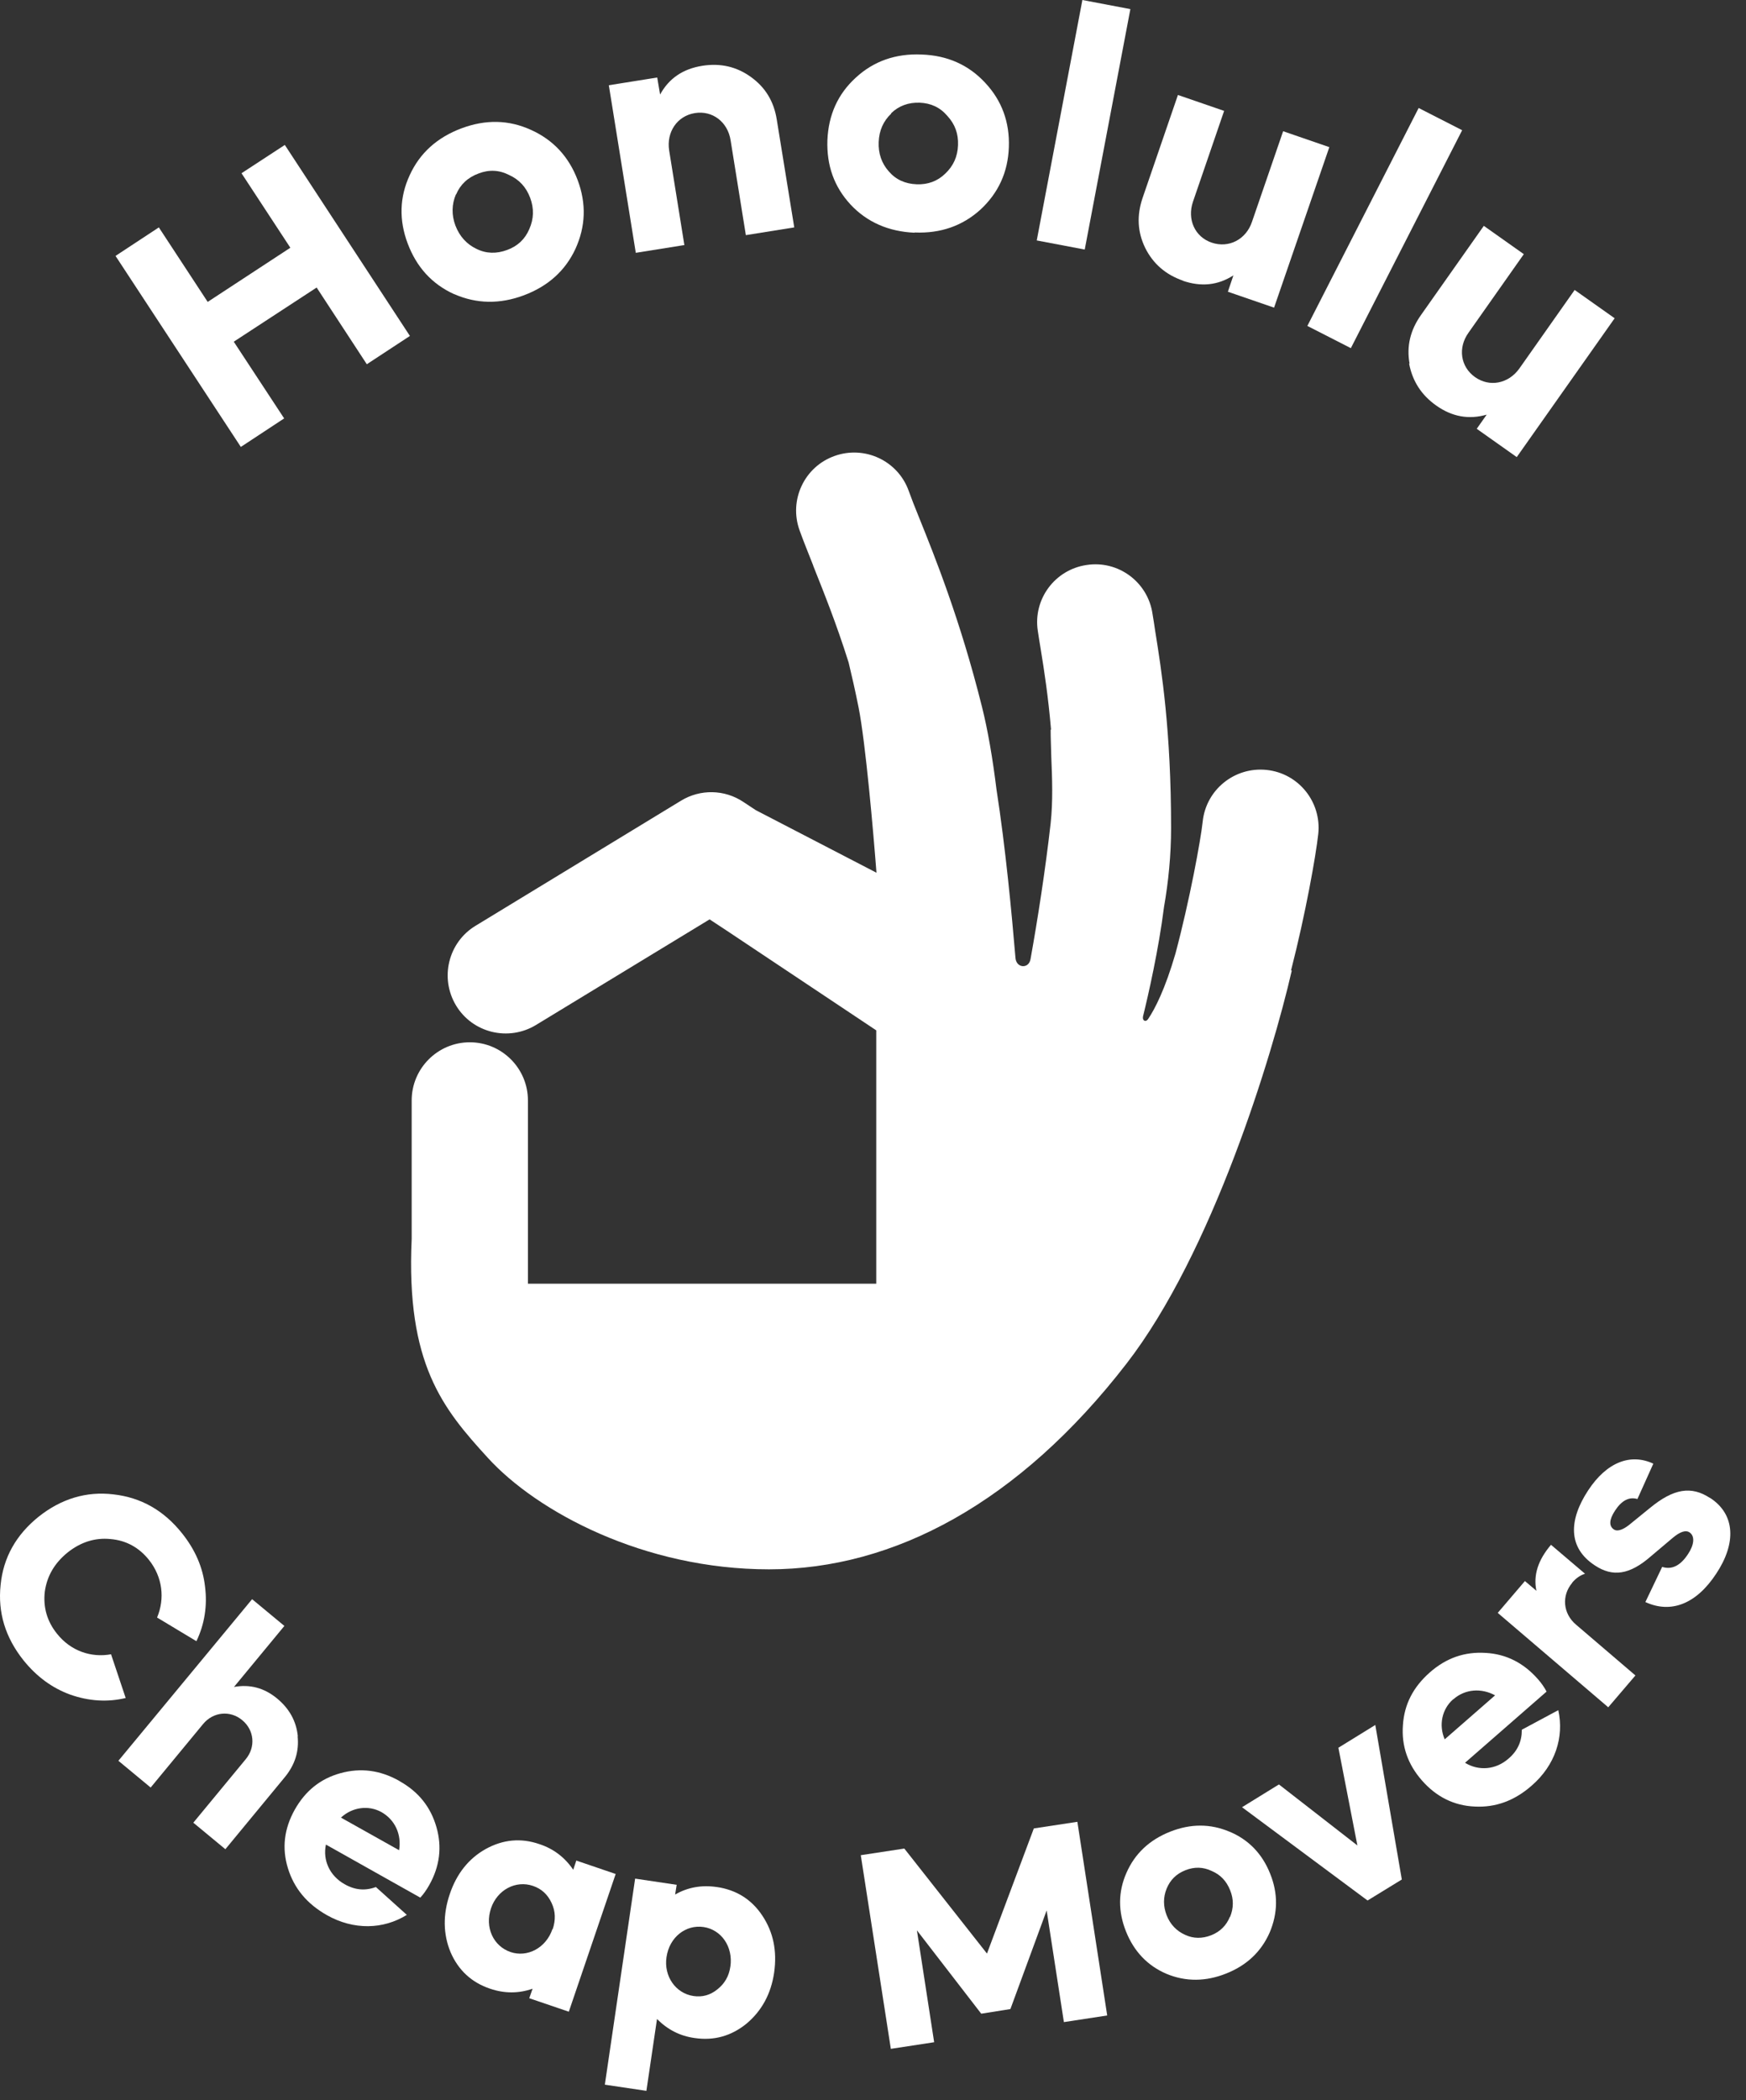
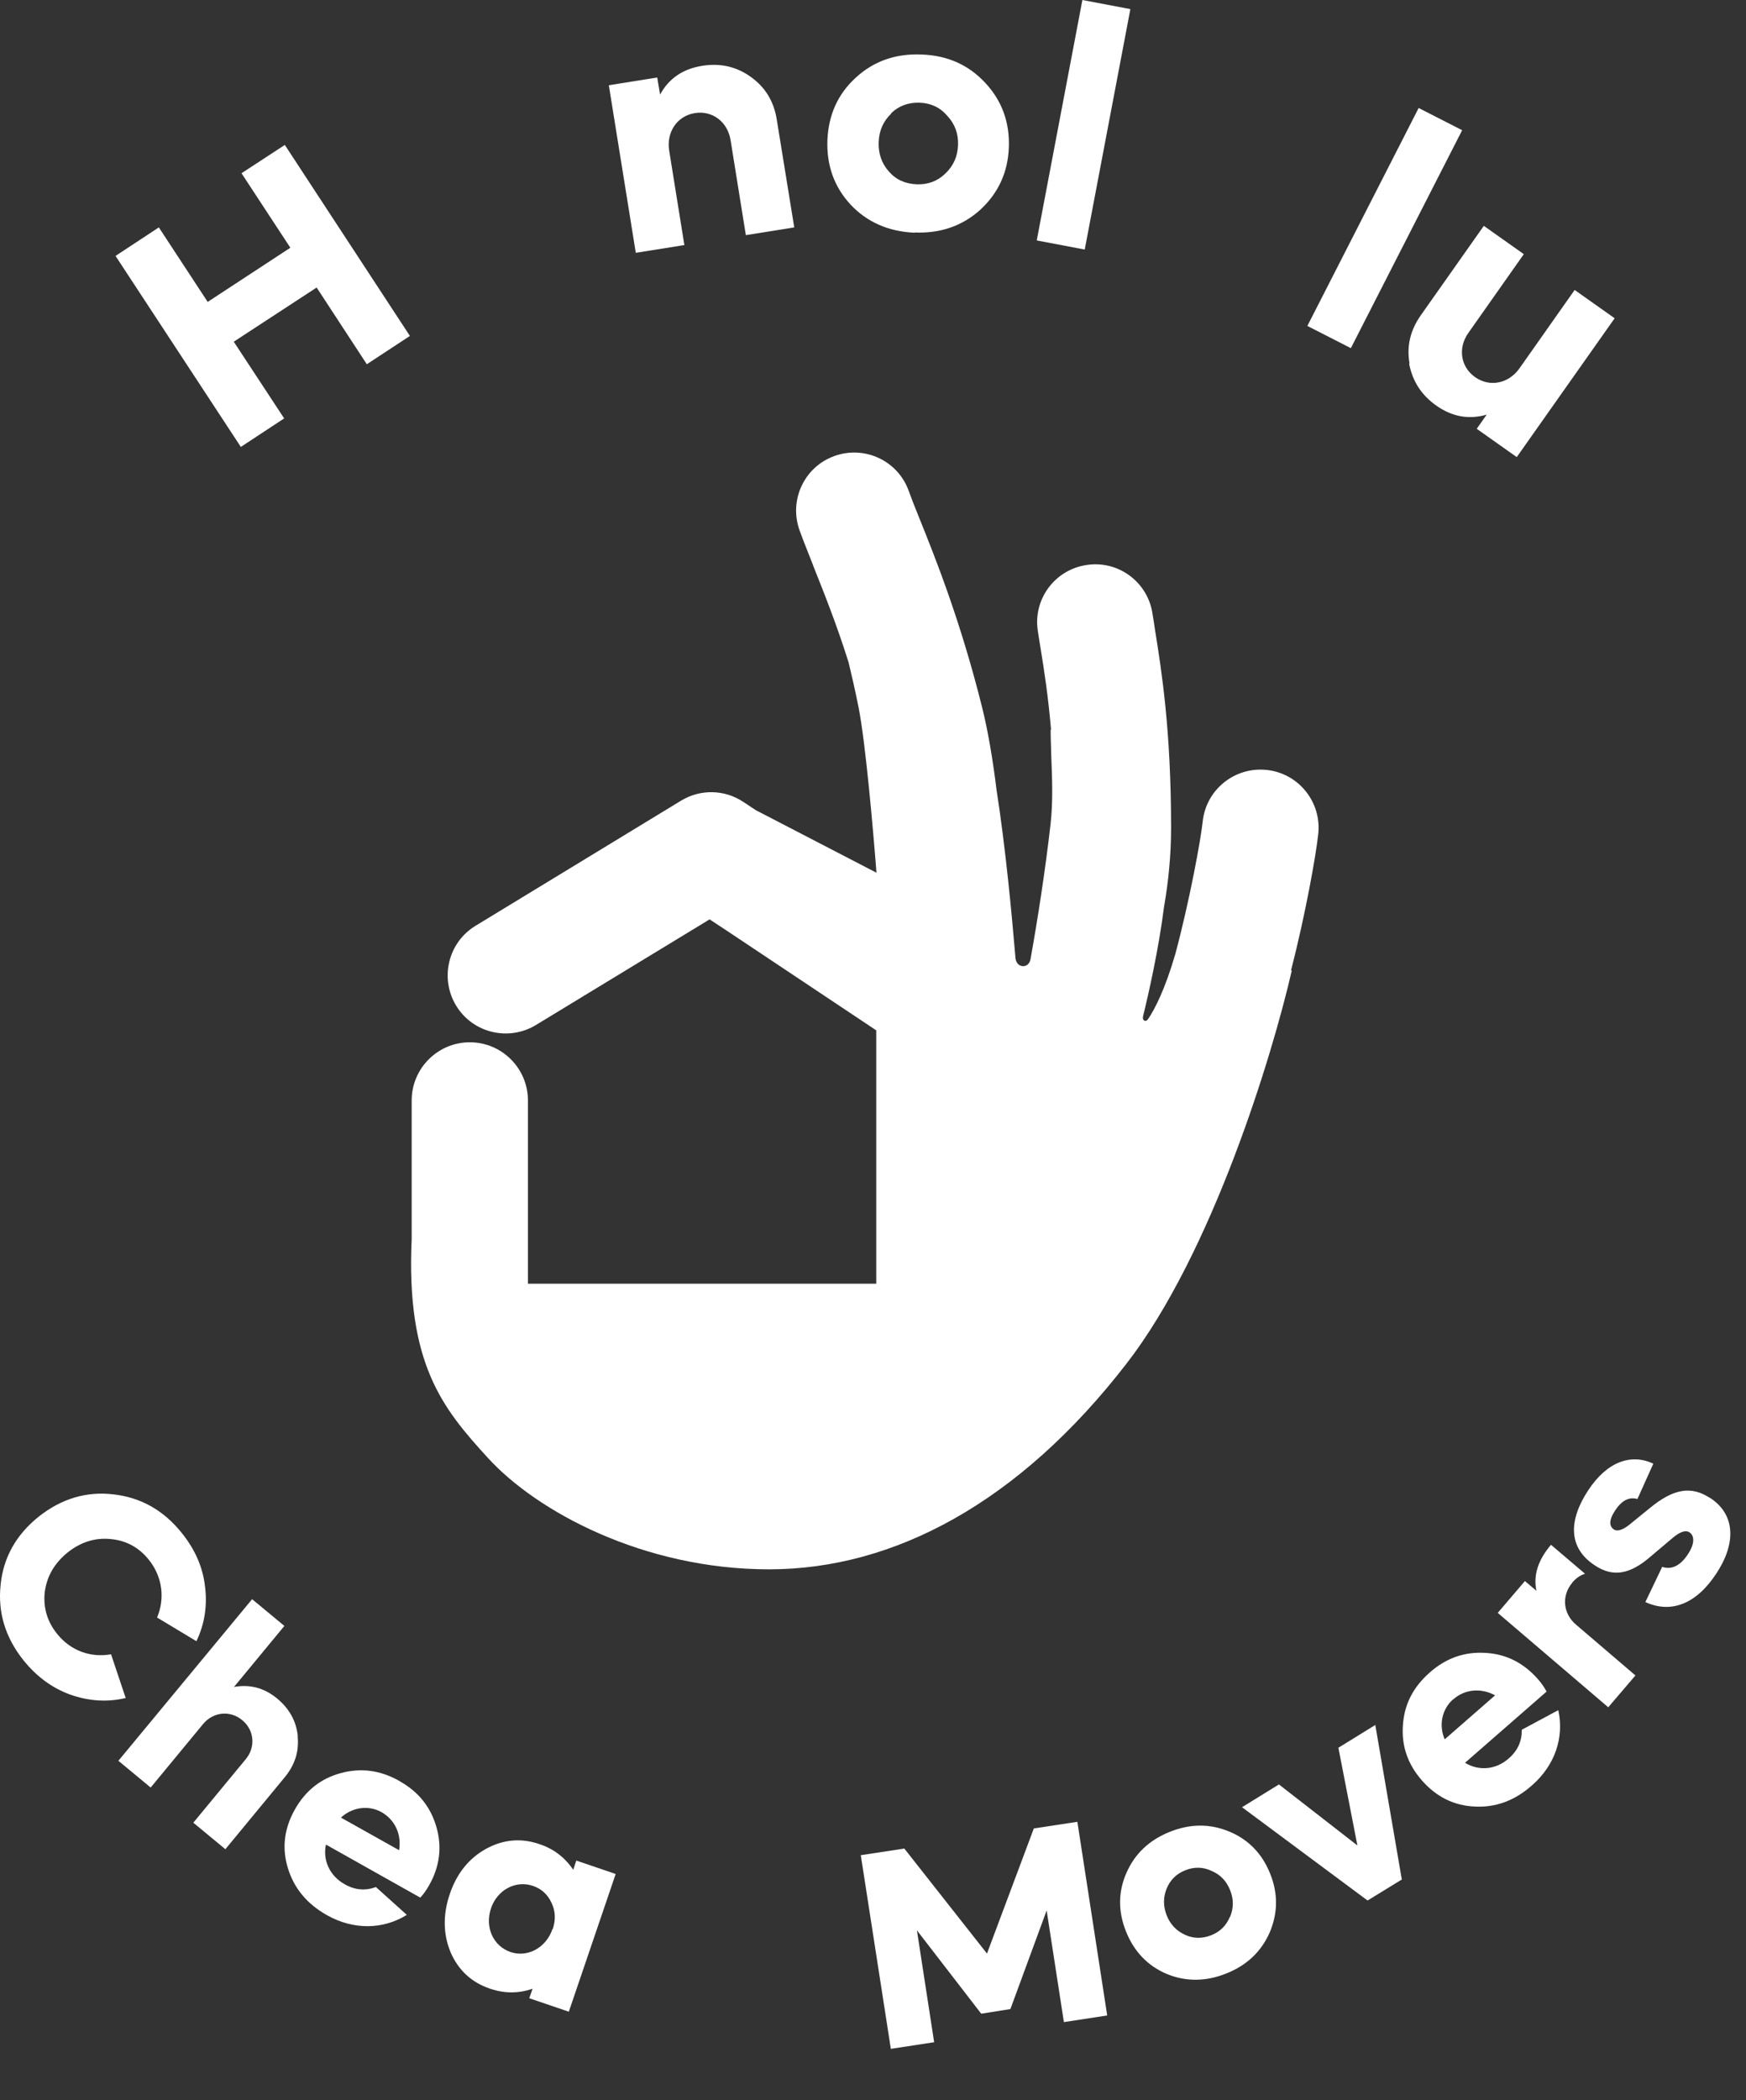
<svg xmlns="http://www.w3.org/2000/svg" width="79" height="95" viewBox="0 0 79 95" fill="none">
  <rect x="0" y="0" width="79" height="95" fill="#333333" stroke="none" />
  <path d="M12.857 18.926L10.577 15.456L14.327 13.006L16.597 16.476L18.547 15.196L12.887 6.556L10.927 7.836L13.137 11.206L9.397 13.656L7.187 10.286L5.227 11.576L10.897 20.216L12.857 18.926Z" fill="white" />
-   <path d="M20.557 13.306C21.557 13.746 22.617 13.766 23.707 13.356C24.797 12.946 25.577 12.246 26.037 11.256C26.497 10.246 26.537 9.216 26.137 8.146C25.737 7.086 25.027 6.326 24.027 5.876C23.017 5.416 21.977 5.396 20.877 5.806C19.787 6.216 18.997 6.916 18.537 7.926C18.077 8.916 18.047 9.956 18.447 11.016C18.847 12.076 19.537 12.846 20.547 13.306H20.557ZM20.637 8.796C20.827 8.346 21.167 8.026 21.657 7.846C22.127 7.666 22.587 7.686 23.037 7.916C23.497 8.126 23.807 8.466 23.987 8.946C24.167 9.426 24.157 9.896 23.947 10.366C23.757 10.816 23.417 11.136 22.947 11.306C22.467 11.486 21.997 11.476 21.557 11.256C21.117 11.046 20.797 10.696 20.607 10.206C20.427 9.726 20.437 9.246 20.627 8.796H20.637Z" fill="white" />
  <path d="M30.967 11.096L30.277 6.806C30.147 5.976 30.637 5.246 31.437 5.116C32.237 4.986 32.927 5.516 33.057 6.346L33.747 10.636L35.937 10.286L35.147 5.416C35.017 4.586 34.627 3.946 33.967 3.476C33.327 3.016 32.597 2.846 31.777 2.976C30.897 3.116 30.267 3.546 29.867 4.276L29.737 3.506L27.547 3.856L28.767 11.436L30.957 11.086L30.967 11.096Z" fill="white" />
  <path d="M41.387 10.516C42.557 10.566 43.547 10.216 44.357 9.486C45.167 8.736 45.607 7.796 45.647 6.656C45.687 5.526 45.327 4.546 44.577 3.746C43.827 2.936 42.867 2.506 41.697 2.466C40.527 2.416 39.527 2.766 38.717 3.516C37.907 4.256 37.487 5.196 37.437 6.336C37.397 7.476 37.737 8.446 38.487 9.256C39.237 10.056 40.217 10.476 41.377 10.526L41.387 10.516ZM40.317 5.126C40.667 4.786 41.107 4.626 41.617 4.646C42.117 4.666 42.537 4.856 42.867 5.246C43.207 5.616 43.367 6.046 43.347 6.566C43.327 7.086 43.137 7.506 42.767 7.856C42.417 8.196 41.977 8.356 41.477 8.336C40.957 8.316 40.537 8.126 40.217 7.756C39.887 7.386 39.737 6.936 39.757 6.426C39.777 5.906 39.967 5.476 40.327 5.136L40.317 5.126Z" fill="white" />
-   <path d="M48.974 6.51003e-06L46.909 10.876L49.08 11.288L51.145 0.412L48.974 6.51003e-06Z" fill="white" />
-   <path d="M53.507 12.696C54.347 12.986 55.107 12.906 55.807 12.456L55.557 13.196L57.647 13.916L60.147 6.656L58.057 5.936L56.647 10.036C56.377 10.836 55.597 11.236 54.827 10.976C54.057 10.716 53.707 9.916 53.977 9.126L55.387 5.016L53.297 4.296L51.697 8.956C51.427 9.756 51.467 10.496 51.817 11.216C52.177 11.936 52.747 12.426 53.527 12.696H53.507Z" fill="white" />
+   <path d="M48.974 6.51003e-06L46.909 10.876L49.08 11.288L51.145 0.412L48.974 6.51003e-06" fill="white" />
  <path d="M64.189 4.885L59.153 14.743L61.121 15.748L66.157 5.89L64.189 4.885Z" fill="white" />
  <path d="M63.757 16.446C63.907 17.236 64.307 17.866 64.987 18.346C65.707 18.856 66.467 18.986 67.267 18.756L66.817 19.396L68.627 20.676L73.057 14.396L71.247 13.116L68.747 16.666C68.257 17.356 67.397 17.526 66.737 17.056C66.077 16.586 65.957 15.726 66.447 15.046L68.947 11.496L67.137 10.216L64.297 14.246C63.807 14.936 63.637 15.666 63.777 16.446H63.757Z" fill="white" />
  <path d="M36.797 25.596C37.257 26.756 37.827 28.156 38.397 29.966C38.537 30.546 38.697 31.246 38.847 31.996C39.167 33.616 39.517 37.656 39.657 39.476L34.197 36.646L33.637 36.276C32.787 35.706 31.687 35.686 30.817 36.216L21.517 41.876C20.277 42.626 19.887 44.246 20.637 45.486C21.387 46.726 23.007 47.116 24.247 46.366L32.107 41.586L32.867 42.086L39.647 46.606V58.066H23.887V49.776C23.887 48.326 22.707 47.146 21.257 47.146C19.807 47.146 18.627 48.326 18.627 49.776V56.036C18.367 61.696 20.037 63.716 22.067 65.936C24.297 68.386 29.137 70.986 34.797 70.986C40.457 70.986 46.117 67.956 50.967 61.686C54.847 56.676 57.567 47.746 58.447 43.906C58.447 43.906 58.437 43.906 58.417 43.886C59.067 41.356 59.537 38.726 59.647 37.716C59.797 36.276 58.757 34.976 57.307 34.826C55.867 34.676 54.567 35.716 54.417 37.166C54.327 38.006 53.827 40.726 53.187 43.126C52.717 44.746 52.257 45.636 51.947 46.096C51.837 46.256 51.677 46.166 51.717 45.976C51.957 45.006 52.427 42.936 52.667 41.026C52.867 39.886 52.987 38.676 52.987 37.446C52.987 33.046 52.557 30.336 52.267 28.536C52.227 28.256 52.187 28.006 52.147 27.766C51.937 26.326 50.597 25.336 49.167 25.556C47.727 25.766 46.737 27.106 46.957 28.536C46.997 28.796 47.037 29.066 47.087 29.356C47.247 30.336 47.427 31.496 47.557 33.016C47.547 33.006 47.537 32.996 47.537 32.996C47.537 33.376 47.557 33.796 47.567 34.246C47.607 35.196 47.647 36.246 47.537 37.246C47.297 39.376 46.937 41.666 46.627 43.386C46.547 43.836 45.987 43.796 45.947 43.336C45.777 41.316 45.497 38.336 45.087 35.706C44.917 34.326 44.697 33.026 44.427 31.956C43.447 28.036 42.297 25.176 41.587 23.416C41.387 22.926 41.227 22.516 41.117 22.206C40.627 20.836 39.117 20.136 37.757 20.626C36.387 21.116 35.687 22.626 36.177 23.986C36.347 24.466 36.567 24.996 36.797 25.586V25.596Z" fill="white" />
  <path d="M5.037 74.826C4.117 74.996 3.197 74.676 2.577 73.896C2.127 73.336 1.947 72.696 2.027 71.996C2.127 71.286 2.467 70.706 3.057 70.226C3.647 69.756 4.297 69.546 4.997 69.616C5.707 69.676 6.287 69.996 6.737 70.556C7.357 71.336 7.467 72.306 7.107 73.166L8.887 74.236C9.257 73.466 9.387 72.636 9.277 71.766C9.177 70.886 8.827 70.096 8.237 69.356C7.407 68.316 6.377 67.736 5.137 67.596C3.907 67.446 2.767 67.796 1.747 68.606C0.727 69.426 0.147 70.456 0.027 71.696C-0.103 72.936 0.237 74.066 1.067 75.106C1.657 75.836 2.357 76.356 3.187 76.656C4.017 76.946 4.857 77.006 5.687 76.806L5.027 74.836L5.037 74.826Z" fill="white" />
  <path d="M13.477 78.546C13.407 77.856 13.097 77.296 12.547 76.836C11.957 76.346 11.307 76.176 10.587 76.306L12.867 73.546L11.407 72.336L5.357 79.646L6.817 80.856L9.187 77.986C9.647 77.426 10.417 77.356 10.957 77.806C11.507 78.256 11.577 79.026 11.117 79.576L8.747 82.446L10.197 83.646L12.887 80.386C13.347 79.826 13.537 79.216 13.467 78.536L13.477 78.546Z" fill="white" />
  <path d="M18.067 80.556C17.197 80.066 16.317 79.956 15.407 80.206C14.497 80.456 13.817 81.006 13.337 81.856C12.857 82.716 12.747 83.596 13.027 84.506C13.307 85.416 13.887 86.116 14.787 86.626C16.007 87.316 17.347 87.276 18.407 86.616L17.007 85.356C16.527 85.536 16.057 85.496 15.587 85.226C14.917 84.846 14.597 84.146 14.747 83.436L19.017 85.836C19.167 85.676 19.297 85.486 19.417 85.276C19.897 84.426 20.007 83.546 19.747 82.646C19.487 81.736 18.937 81.046 18.077 80.566L18.067 80.556ZM18.067 83.696L15.427 82.216C15.947 81.736 16.677 81.646 17.257 81.966C17.877 82.316 18.177 82.986 18.057 83.696H18.067Z" fill="white" />
  <path d="M26.077 84.156L25.937 84.576C25.557 84.016 25.047 83.626 24.407 83.416C23.567 83.126 22.757 83.206 21.977 83.636C21.207 84.066 20.657 84.756 20.347 85.686C20.037 86.606 20.047 87.486 20.387 88.306C20.737 89.116 21.337 89.676 22.177 89.956C22.827 90.176 23.467 90.176 24.097 89.956L23.947 90.386L25.737 90.996L27.857 84.766L26.067 84.156H26.077ZM24.997 87.256C24.707 88.116 23.857 88.556 23.097 88.296C22.317 88.026 21.927 87.176 22.217 86.316C22.497 85.486 23.337 85.036 24.117 85.306C24.497 85.436 24.777 85.686 24.957 86.076C25.137 86.456 25.147 86.846 25.007 87.266L24.997 87.256Z" fill="white" />
-   <path d="M32.427 85.356C31.757 85.256 31.117 85.366 30.547 85.696L30.617 85.256L28.737 84.976L27.367 94.296L29.247 94.576L29.727 91.326C30.207 91.806 30.767 92.096 31.427 92.186C32.307 92.316 33.087 92.096 33.777 91.536C34.467 90.956 34.887 90.186 35.027 89.226C35.167 88.246 34.987 87.396 34.497 86.656C34.007 85.916 33.317 85.486 32.437 85.356H32.427ZM33.047 88.946C32.987 89.386 32.787 89.726 32.457 89.986C32.137 90.246 31.777 90.346 31.377 90.286C30.567 90.166 30.027 89.386 30.157 88.526C30.287 87.626 31.027 87.046 31.837 87.166C32.637 87.286 33.177 88.056 33.047 88.956V88.946Z" fill="white" />
  <path d="M46.777 82.706L44.657 88.366L40.917 83.616L38.947 83.916L40.307 92.676L42.267 92.376L41.487 87.316L44.397 91.086L45.717 90.876L47.357 86.416L48.137 91.466L50.097 91.166L48.747 82.406L46.777 82.706Z" fill="white" />
  <path d="M55.637 82.856C54.767 82.486 53.867 82.486 52.937 82.856C52.007 83.226 51.347 83.846 50.967 84.716C50.587 85.576 50.587 86.466 50.947 87.366C51.307 88.266 51.917 88.916 52.787 89.286C53.657 89.646 54.567 89.636 55.487 89.266C56.417 88.896 57.067 88.276 57.447 87.416C57.817 86.546 57.837 85.656 57.467 84.746C57.107 83.846 56.487 83.206 55.617 82.846L55.637 82.856ZM55.647 86.706C55.487 87.096 55.207 87.376 54.807 87.536C54.397 87.696 53.997 87.696 53.617 87.516C53.237 87.346 52.947 87.046 52.787 86.636C52.627 86.226 52.627 85.816 52.787 85.426C52.947 85.036 53.227 84.756 53.637 84.596C54.037 84.436 54.437 84.446 54.817 84.626C55.217 84.796 55.487 85.076 55.657 85.496C55.827 85.916 55.817 86.306 55.657 86.706H55.647Z" fill="white" />
  <path d="M60.557 79.056L61.417 83.476L57.867 80.716L56.197 81.746L61.877 85.966L63.427 85.016L62.227 78.026L60.557 79.056Z" fill="white" />
  <path d="M68.857 78.256C68.857 78.766 68.667 79.196 68.257 79.546C67.677 80.056 66.907 80.116 66.287 79.736L69.977 76.516C69.877 76.326 69.747 76.136 69.587 75.956C68.947 75.226 68.157 74.816 67.217 74.766C66.267 74.706 65.437 74.996 64.697 75.646C63.947 76.306 63.537 77.086 63.477 78.036C63.407 78.976 63.697 79.806 64.337 80.536C64.987 81.276 65.787 81.676 66.727 81.716C67.677 81.766 68.537 81.446 69.307 80.766C70.367 79.846 70.777 78.576 70.507 77.356L68.847 78.246L68.857 78.256ZM65.757 76.866C66.287 76.396 67.027 76.346 67.647 76.686L65.367 78.676C65.087 78.026 65.247 77.306 65.747 76.866H65.757Z" fill="white" />
  <path d="M71.137 71.586C71.317 71.376 71.517 71.246 71.717 71.186L70.177 69.876C69.597 70.556 69.367 71.246 69.517 71.956L68.997 71.516L67.767 72.956L72.767 77.226L73.997 75.786L71.307 73.486C70.717 72.986 70.647 72.176 71.137 71.596V71.586Z" fill="white" />
  <path d="M77.367 67.756C76.527 67.206 75.727 67.326 74.647 68.216L73.687 68.996C73.397 69.216 73.167 69.276 73.027 69.186C72.787 69.026 72.807 68.736 73.077 68.326C73.377 67.866 73.717 67.696 74.087 67.806L74.807 66.206C73.777 65.726 72.697 66.136 71.857 67.416C70.977 68.756 70.937 70.006 72.157 70.806C72.967 71.346 73.737 71.236 74.697 70.396L75.657 69.586C76.007 69.286 76.267 69.196 76.447 69.316C76.697 69.486 76.657 69.876 76.377 70.296C76.037 70.816 75.647 71.016 75.207 70.876L74.447 72.466C75.597 72.996 76.747 72.566 77.657 71.176C78.557 69.816 78.527 68.506 77.377 67.756H77.367Z" fill="white" />
</svg>